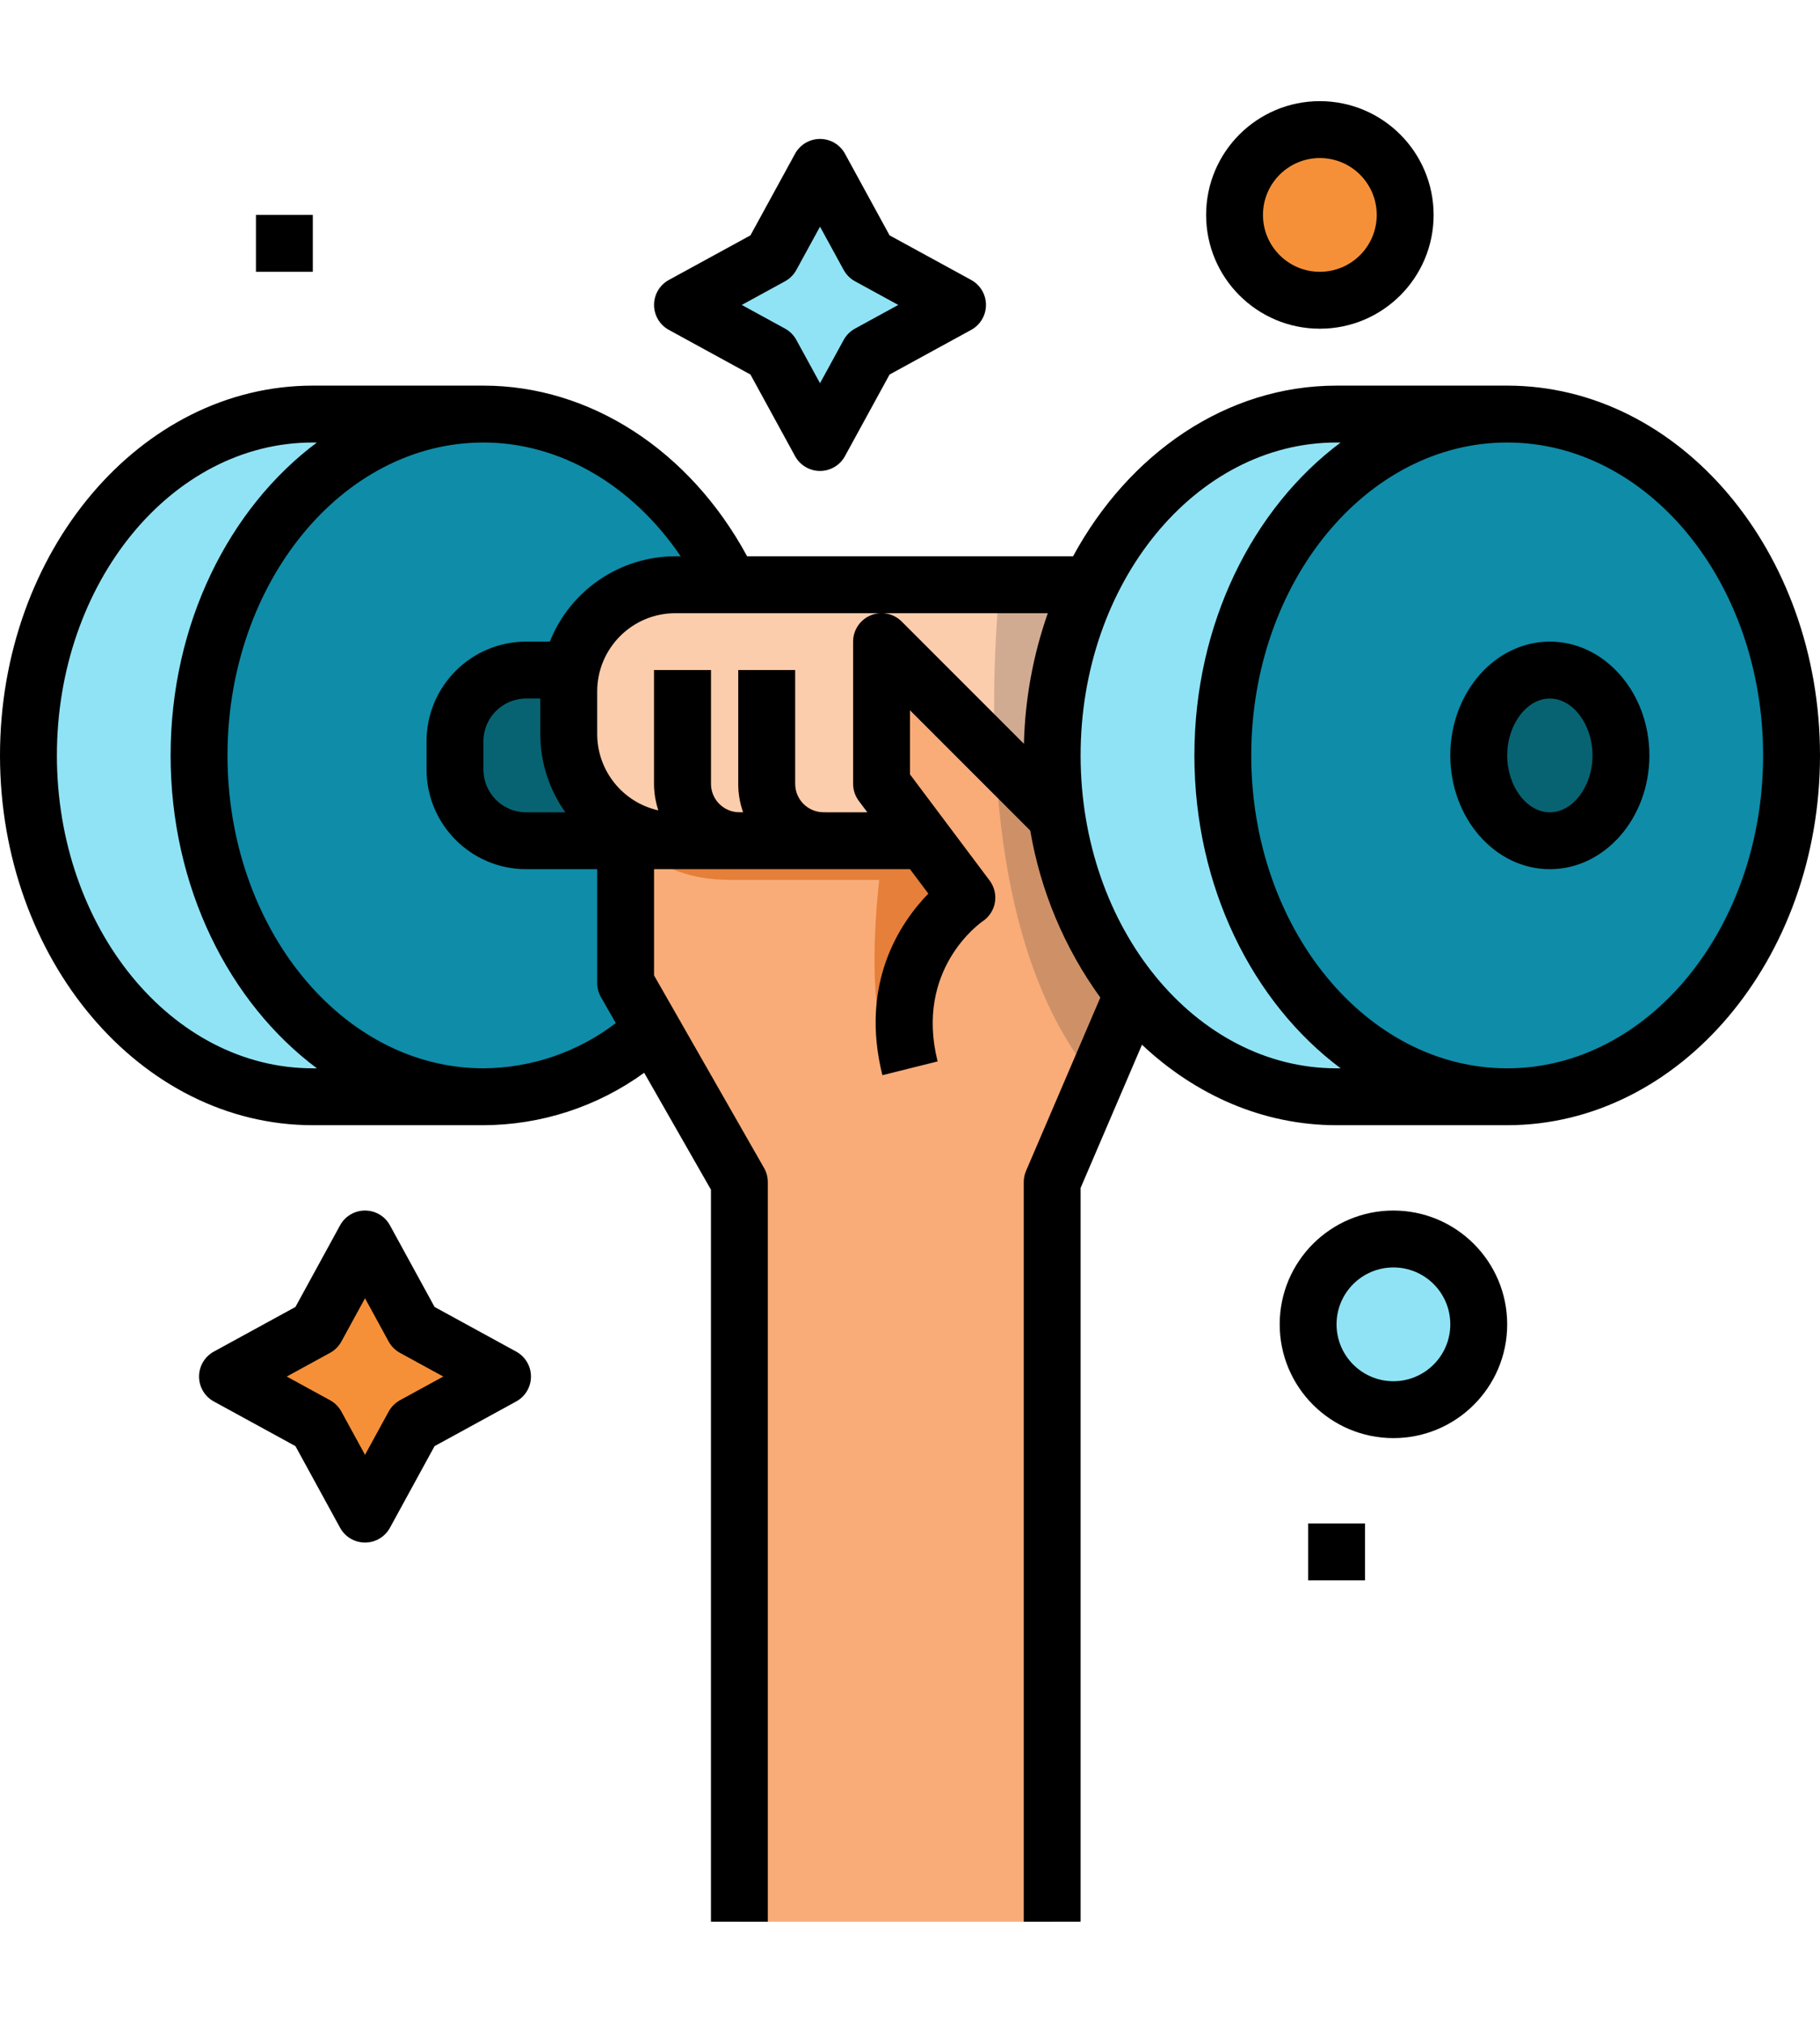
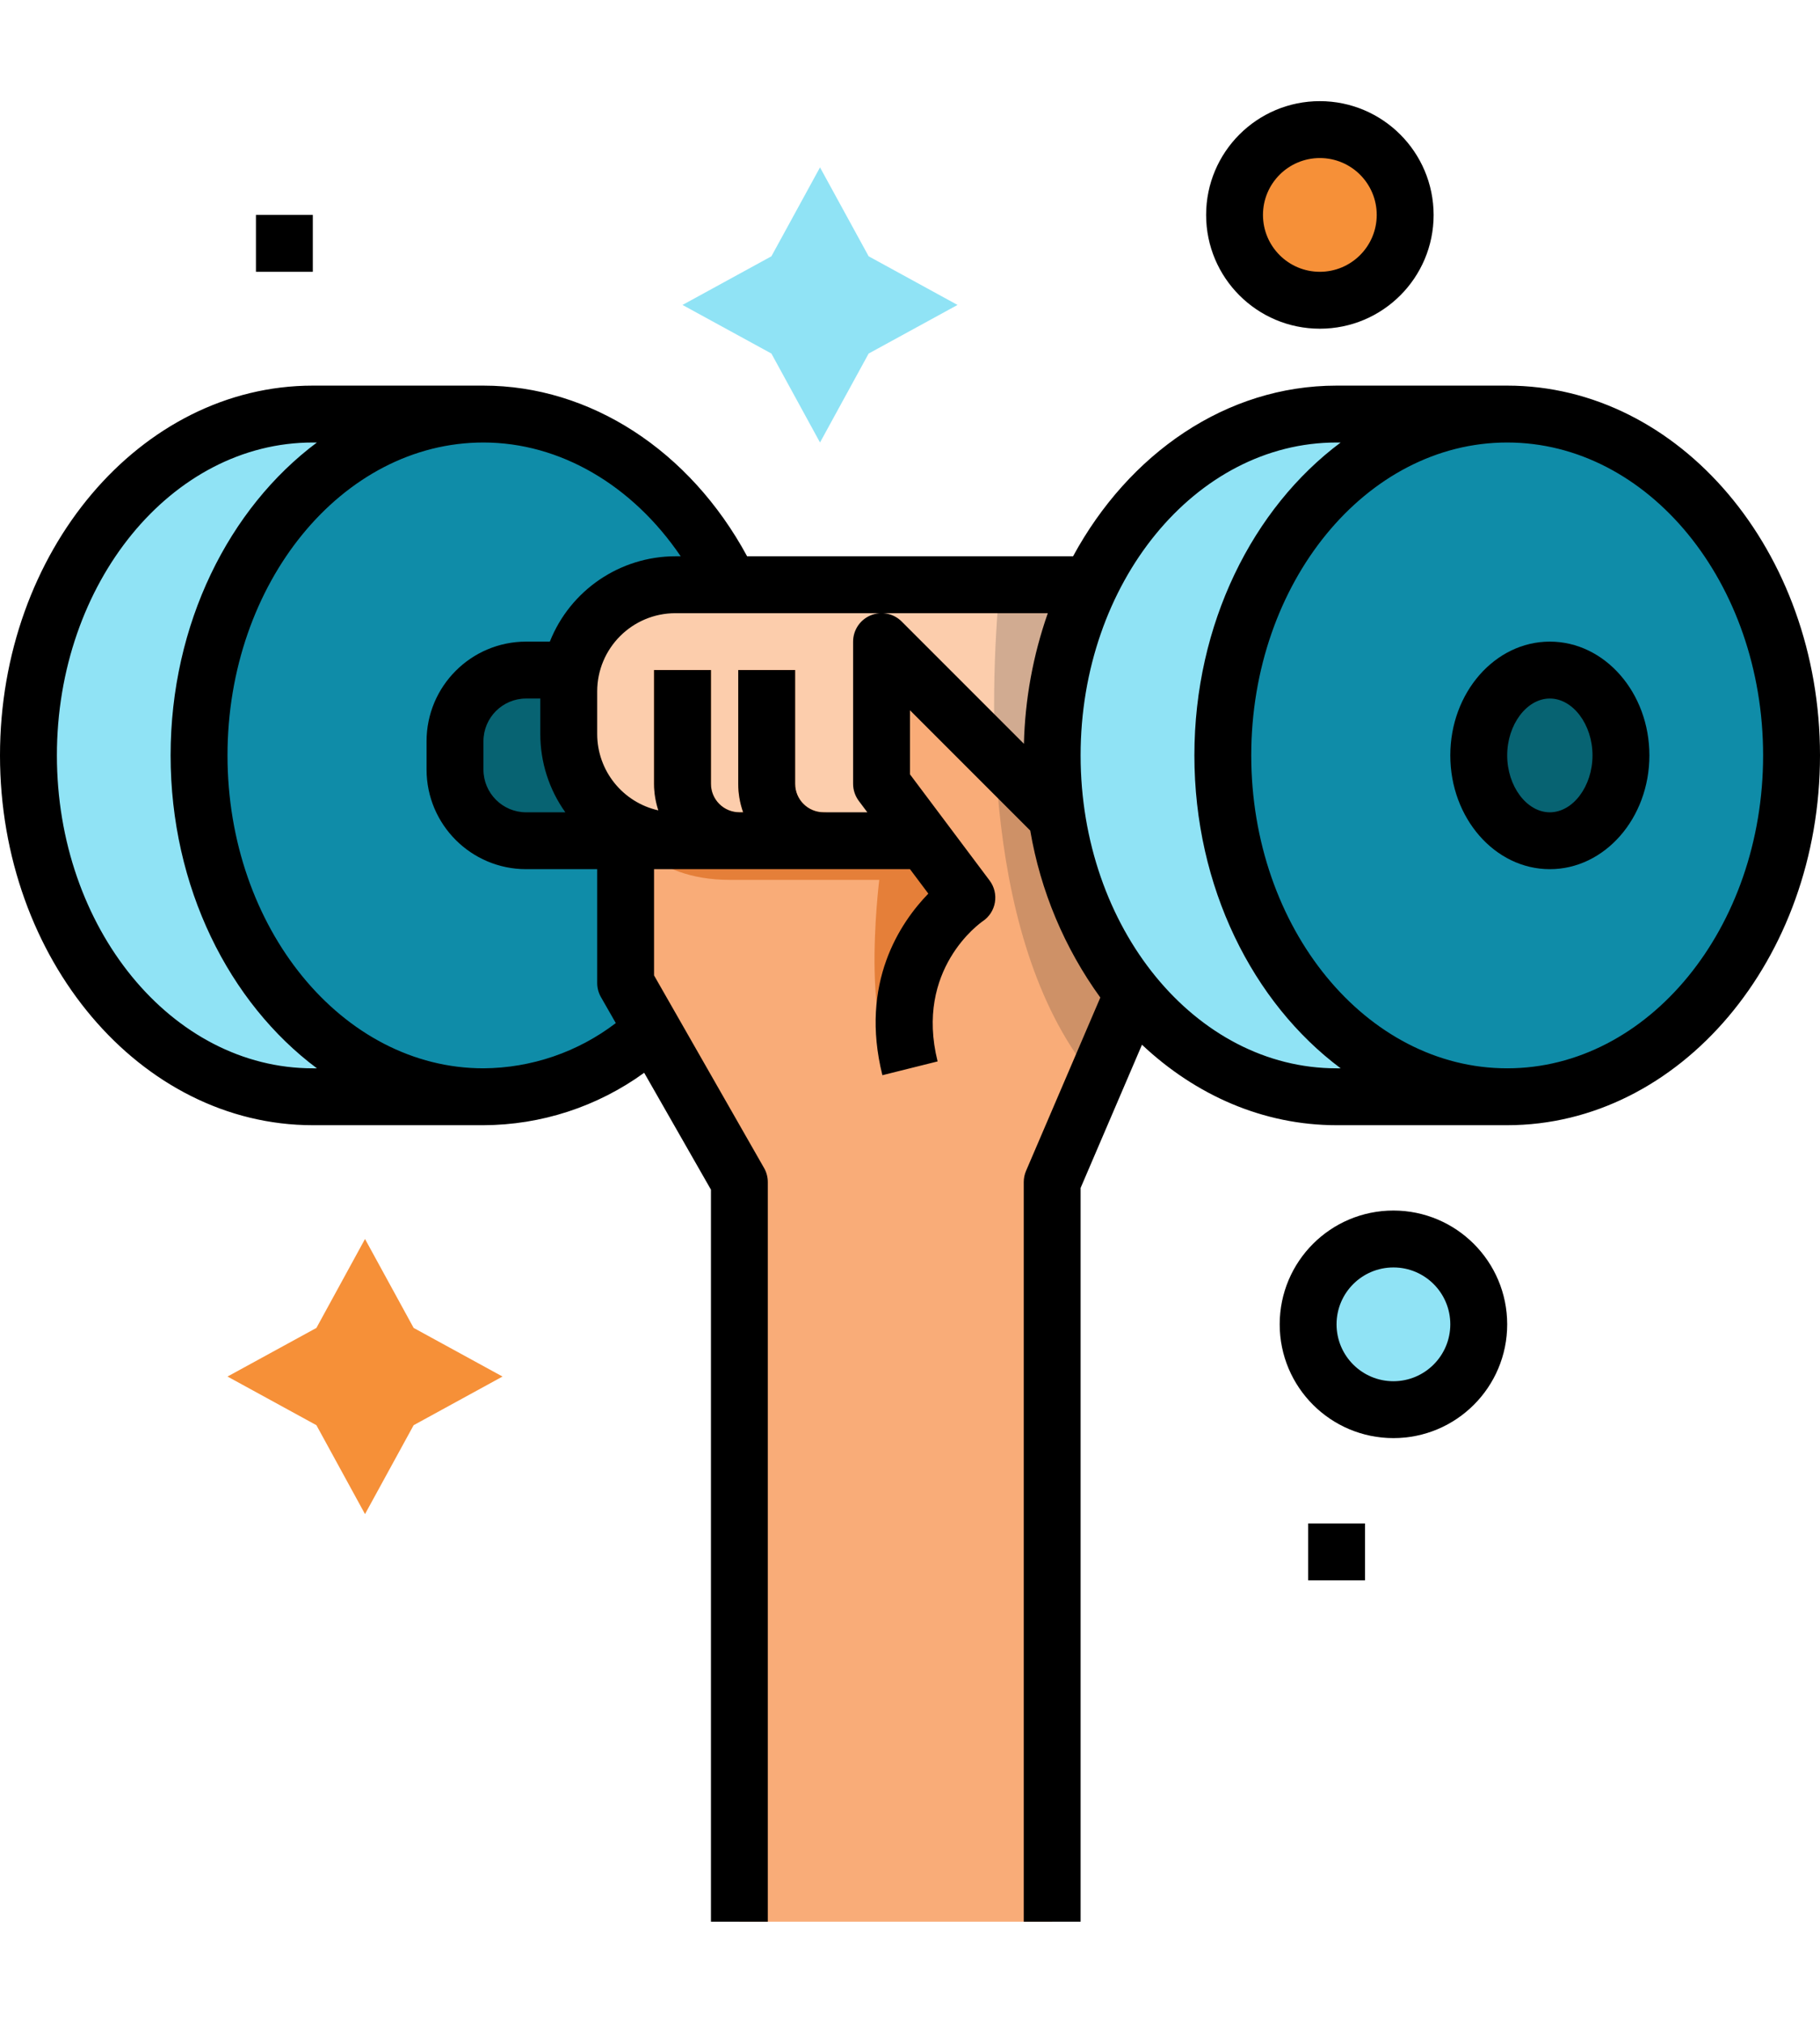
<svg xmlns="http://www.w3.org/2000/svg" width="54px" height="60px" viewBox="0 0 54 54" version="1.1">
  <title>exercise</title>
  <desc>Created with Sketch.</desc>
  <defs />
  <g id="Page-1" stroke="none" stroke-width="1" fill="none" fill-rule="evenodd">
    <g id="Pinclick-Landing" transform="translate(-277, -2852)" fill-rule="nonzero">
      <g id="Amenities" transform="translate(79, 2707)">
        <g id="Group-12" transform="translate(24, 113)">
          <g id="swimming-Pool-Copy" transform="translate(138, 0)">
            <g id="exercise" transform="translate(36, 32)">
              <path d="M14.344,9.281 L9.281,9.281 C4.621,9.281 0.844,13.814 0.844,19.406 C0.844,24.998 4.621,29.531 9.281,29.531 L14.344,29.531" id="Shape" fill="#90E3F5" />
              <path d="M19.406,27.507 C17.996,28.778 16.243,29.531 14.344,29.531 C9.684,29.531 5.906,24.998 5.906,19.406 C5.906,13.814 9.684,9.281 14.344,9.281 C17.467,9.281 20.193,11.317 21.652,14.343" id="Shape" fill="#0F8CA8" />
              <path d="M27,21.938 L15.609,21.938 C14.444,21.938 13.5,20.993 13.5,19.828 L13.5,18.984 C13.5,17.819 14.444,16.875 15.609,16.875 L16.875,16.875" id="Shape" fill="#076372" />
              <polyline id="Shape" fill="#F9AC78" points="21.938 54 21.938 32.062 18.562 26.156 18.562 20.696 33.614 15.188 33.614 26.473 31.219 32.062 31.219 54" />
              <path d="M18.562,21.572 C18.562,21.572 19.257,23.098 21.652,23.098 L26.088,23.098 C26.088,23.098 25.418,28.477 27,28.688 L31.799,21.237 L31.244,20.201 L18.562,21.572 Z" id="Shape" fill="#E57F39" />
              <circle id="Oval" fill="#F69038" cx="39.16" cy="3.375" r="2.531" />
              <circle id="Oval" fill="#90E3F5" cx="41.344" cy="36.281" r="2.531" />
              <polygon id="Shape" fill="#F69038" points="9.388 36.388 10.83 33.75 12.273 36.388 14.91 37.83 12.273 39.273 10.83 41.91 9.388 39.273 6.75 37.83" />
              <polygon id="Shape" fill="#90E3F5" points="22.888 4.602 24.33 1.965 25.773 4.602 28.41 6.045 25.773 7.487 24.33 10.125 22.888 7.487 20.25 6.045" />
              <path d="M32.417,21.938 L20.039,21.938 C18.292,21.938 16.875,20.521 16.875,18.773 L16.875,17.508 C16.875,15.76 18.292,14.344 20.039,14.344 L32.417,14.344 L32.417,21.938 Z" id="Shape" fill="#FCCDAC" />
              <path d="M25.279,22.359 C25.279,21.893 24.902,21.094 24.436,21.094 C23.97,21.093 23.592,20.716 23.592,20.25 L23.592,16.875 L21.904,16.875 L21.904,20.25 C21.904,20.537 21.953,20.823 22.05,21.094 L21.938,21.094 C21.472,21.093 21.094,20.716 21.094,20.25 L21.094,16.875 L19.406,16.875 L19.406,20.25 C19.406,20.898 19.813,21.911 20.214,22.359 L25.279,22.359 Z" id="Shape" fill="#E57F39" />
              <path d="M33.614,22.256 L33.614,26.473 L31.421,31.59 L27,31.59 L27,28.688 C26.156,25.312 28.688,23.625 28.688,23.625 L26.156,20.25 L26.156,16.031 L27.537,17.412 L31.219,21.094 L33.614,22.256 Z" id="Shape" fill="#F9AC78" />
              <path d="M32.417,14.344 L29.665,14.344 C29.345,17.722 29.119,25.049 32.512,29.045 L33.614,26.473 L33.614,22.256 L32.417,21.675 L32.417,14.344 Z" id="Shape" fill="#232626" opacity="0.2" />
              <path d="M44.719,9.281 L39.656,9.281 C34.996,9.281 31.219,13.814 31.219,19.406 C31.219,24.998 34.996,29.531 39.656,29.531 L44.719,29.531" id="Shape" fill="#90E3F5" />
              <ellipse id="Oval" fill="#0F8CA8" cx="44.719" cy="19.406" rx="8.438" ry="10.125" />
              <ellipse id="Oval" fill="#076372" cx="45.984" cy="19.406" rx="2.109" ry="2.531" />
              <path d="M39.161,0 C37.297,-1.14134695e-16 35.786,1.511 35.786,3.375 C35.786,5.239 37.297,6.75 39.161,6.75 C41.025,6.75 42.536,5.239 42.536,3.375 C42.533,1.512 41.024,0.002 39.161,0 Z M39.161,5.062 C38.229,5.062 37.473,4.307 37.473,3.375 C37.473,2.443 38.229,1.688 39.161,1.688 C40.093,1.688 40.848,2.443 40.848,3.375 C40.847,4.307 40.092,5.061 39.161,5.062 L39.161,5.062 Z" id="Shape" fill="#000000" />
              <path d="M41.344,32.906 C39.48,32.906 37.969,34.417 37.969,36.281 C37.969,38.145 39.48,39.656 41.344,39.656 C43.208,39.656 44.719,38.145 44.719,36.281 C44.717,34.418 43.207,32.908 41.344,32.906 Z M41.344,37.969 C40.412,37.969 39.656,37.213 39.656,36.281 C39.656,35.349 40.412,34.594 41.344,34.594 C42.276,34.594 43.031,35.349 43.031,36.281 C43.03,37.213 42.275,37.968 41.344,37.969 Z" id="Shape" fill="#000000" />
-               <path d="M15.315,37.09 L12.894,35.766 L11.57,33.345 C11.422,33.074 11.139,32.906 10.83,32.906 C10.522,32.906 10.238,33.074 10.09,33.345 L8.766,35.766 L6.345,37.09 C6.074,37.238 5.906,37.522 5.906,37.83 C5.906,38.139 6.074,38.422 6.345,38.57 L8.766,39.894 L10.09,42.315 C10.238,42.586 10.522,42.754 10.83,42.754 C11.139,42.754 11.422,42.586 11.57,42.315 L12.894,39.894 L15.315,38.57 C15.586,38.422 15.754,38.139 15.754,37.83 C15.754,37.522 15.586,37.238 15.315,37.09 L15.315,37.09 Z M11.868,38.532 C11.726,38.61 11.61,38.726 11.532,38.868 L10.83,40.152 L10.128,38.868 C10.05,38.726 9.934,38.61 9.792,38.532 L8.508,37.83 L9.792,37.128 C9.934,37.051 10.05,36.934 10.128,36.793 L10.83,35.508 L11.532,36.793 C11.61,36.934 11.726,37.051 11.868,37.128 L13.152,37.83 L11.868,38.532 Z" id="Shape" fill="#000000" />
-               <path d="M26.394,3.981 L25.071,1.56 C24.923,1.289 24.639,1.121 24.33,1.121 C24.022,1.121 23.738,1.289 23.59,1.56 L22.266,3.981 L19.845,5.304 C19.574,5.452 19.406,5.736 19.406,6.045 C19.406,6.353 19.574,6.637 19.845,6.785 L22.266,8.109 L23.59,10.53 C23.738,10.8 24.022,10.969 24.33,10.969 C24.639,10.969 24.922,10.8 25.07,10.53 L26.394,8.109 L28.815,6.785 C29.086,6.637 29.254,6.353 29.254,6.045 C29.254,5.736 29.086,5.452 28.815,5.304 L26.394,3.981 Z M25.368,6.747 C25.226,6.825 25.11,6.941 25.032,7.083 L24.33,8.367 L23.628,7.083 C23.551,6.941 23.434,6.825 23.293,6.747 L22.008,6.045 L23.293,5.343 C23.434,5.265 23.551,5.149 23.628,5.007 L24.33,3.723 L25.032,5.007 C25.11,5.149 25.226,5.265 25.368,5.343 L26.652,6.045 L25.368,6.747 Z" id="Shape" fill="#000000" />
              <polygon id="Shape" fill="#000000" points="7.594 3.375 9.281 3.375 9.281 5.062 7.594 5.062" />
              <polygon id="Shape" fill="#000000" points="38.812 42.188 40.5 42.188 40.5 43.875 38.812 43.875" />
              <path d="M44.719,8.438 L39.656,8.438 C36.377,8.438 33.49,10.458 31.838,13.5 L22.167,13.5 C20.47,10.364 17.515,8.438 14.344,8.438 L9.281,8.438 C4.164,8.438 0,13.358 0,19.406 C0,25.454 4.164,30.375 9.281,30.375 L14.344,30.375 C16.057,30.37 17.726,29.826 19.113,28.82 L21.094,32.287 L21.094,54 L22.781,54 L22.781,32.062 C22.781,31.916 22.743,31.771 22.67,31.644 L19.406,25.932 L19.406,22.781 L27,22.781 L27.544,23.506 C26.713,24.361 25.497,26.154 26.181,28.892 L27.819,28.483 C27.136,25.753 29.078,24.381 29.155,24.327 C29.349,24.199 29.48,23.996 29.519,23.768 C29.558,23.539 29.502,23.304 29.363,23.119 L27,19.969 L27,18.068 L30.568,21.636 C30.872,23.425 31.583,25.119 32.647,26.589 L30.443,31.73 C30.398,31.835 30.375,31.948 30.375,32.062 L30.375,54 L32.062,54 L32.062,32.236 L33.883,27.988 C35.469,29.481 37.476,30.375 39.656,30.375 L44.719,30.375 C49.836,30.375 54,25.454 54,19.406 C54,13.358 49.836,8.438 44.719,8.438 Z M9.281,28.688 C5.094,28.688 1.688,24.524 1.688,19.406 C1.688,14.289 5.094,10.125 9.281,10.125 L9.403,10.125 C6.797,12.069 5.062,15.503 5.062,19.406 C5.062,23.31 6.797,26.743 9.403,28.688 L9.281,28.688 Z M17.83,26.575 L18.271,27.346 C17.142,28.209 15.764,28.679 14.344,28.688 C10.157,28.688 6.75,24.524 6.75,19.406 C6.75,14.289 10.157,10.125 14.344,10.125 C16.614,10.125 18.764,11.39 20.196,13.5 L20.039,13.5 C18.396,13.502 16.921,14.505 16.314,16.031 L15.609,16.031 C13.979,16.033 12.658,17.354 12.656,18.984 L12.656,19.828 C12.658,21.458 13.979,22.779 15.609,22.781 L17.719,22.781 L17.719,26.156 C17.719,26.303 17.757,26.447 17.83,26.575 Z M16.774,21.094 L15.609,21.094 C14.911,21.093 14.345,20.527 14.344,19.828 L14.344,18.984 C14.345,18.286 14.911,17.72 15.609,17.719 L16.031,17.719 L16.031,18.773 C16.031,19.605 16.29,20.417 16.774,21.094 L16.774,21.094 Z M26.753,15.435 C26.512,15.193 26.149,15.121 25.833,15.252 C25.518,15.382 25.312,15.69 25.312,16.031 L25.312,20.25 C25.312,20.433 25.372,20.61 25.481,20.756 L25.734,21.094 L24.436,21.094 C23.97,21.093 23.592,20.716 23.592,20.25 L23.592,16.875 L21.904,16.875 L21.904,20.25 C21.904,20.537 21.953,20.823 22.05,21.094 L21.938,21.094 C21.472,21.093 21.094,20.716 21.094,20.25 L21.094,16.875 L19.406,16.875 L19.406,20.25 C19.406,20.517 19.449,20.783 19.533,21.037 C18.474,20.799 17.72,19.859 17.719,18.773 L17.719,17.508 C17.72,16.227 18.758,15.189 20.039,15.188 L31.089,15.188 C30.651,16.434 30.412,17.741 30.38,19.062 L26.753,15.435 Z M39.656,28.688 C35.469,28.688 32.062,24.524 32.062,19.406 C32.062,14.289 35.469,10.125 39.656,10.125 L39.778,10.125 C37.172,12.069 35.438,15.503 35.438,19.406 C35.438,23.31 37.172,26.743 39.778,28.688 L39.656,28.688 Z M44.719,28.688 C40.532,28.688 37.125,24.524 37.125,19.406 C37.125,14.289 40.532,10.125 44.719,10.125 C48.906,10.125 52.312,14.289 52.312,19.406 C52.312,24.524 48.906,28.688 44.719,28.688 Z" id="Shape" fill="#000000" />
              <path d="M45.984,16.031 C44.356,16.031 43.031,17.545 43.031,19.406 C43.031,21.267 44.356,22.781 45.984,22.781 C47.613,22.781 48.938,21.267 48.938,19.406 C48.938,17.545 47.613,16.031 45.984,16.031 Z M45.984,21.094 C45.299,21.094 44.719,20.321 44.719,19.406 C44.719,18.492 45.299,17.719 45.984,17.719 C46.67,17.719 47.25,18.492 47.25,19.406 C47.25,20.321 46.67,21.094 45.984,21.094 Z" id="Shape" fill="#000000" />
            </g>
          </g>
        </g>
      </g>
    </g>
  </g>
</svg>